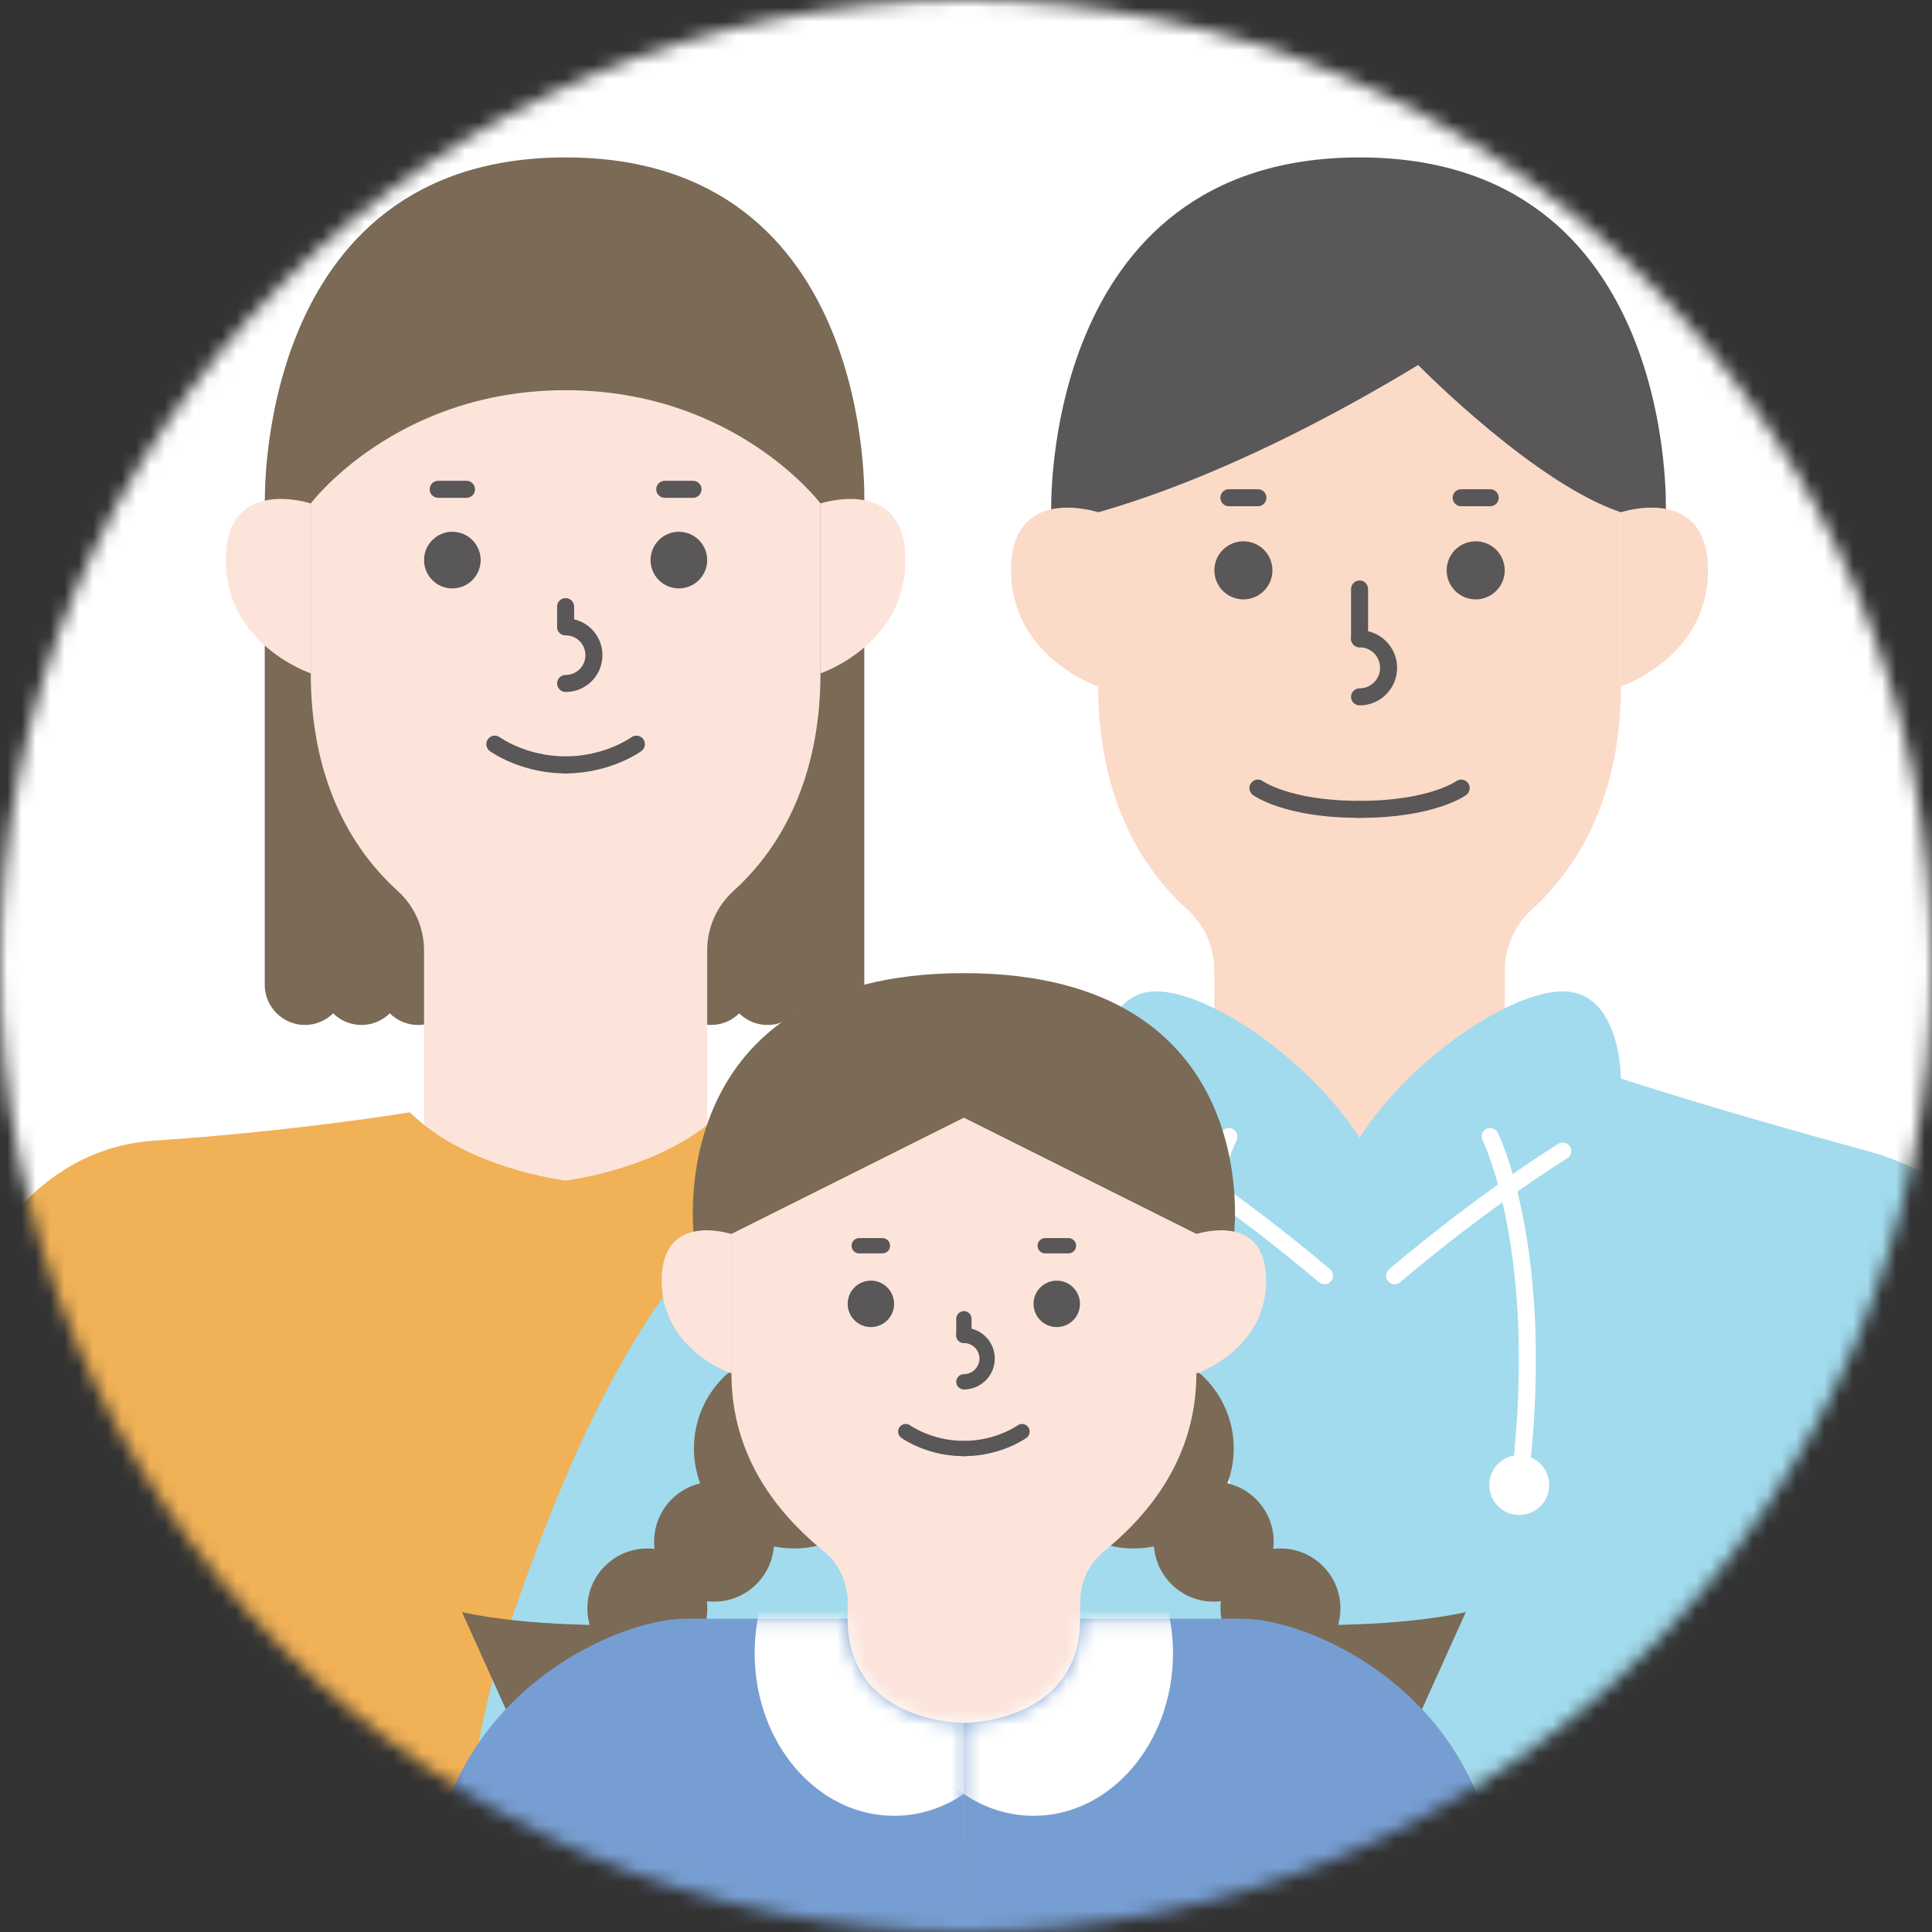
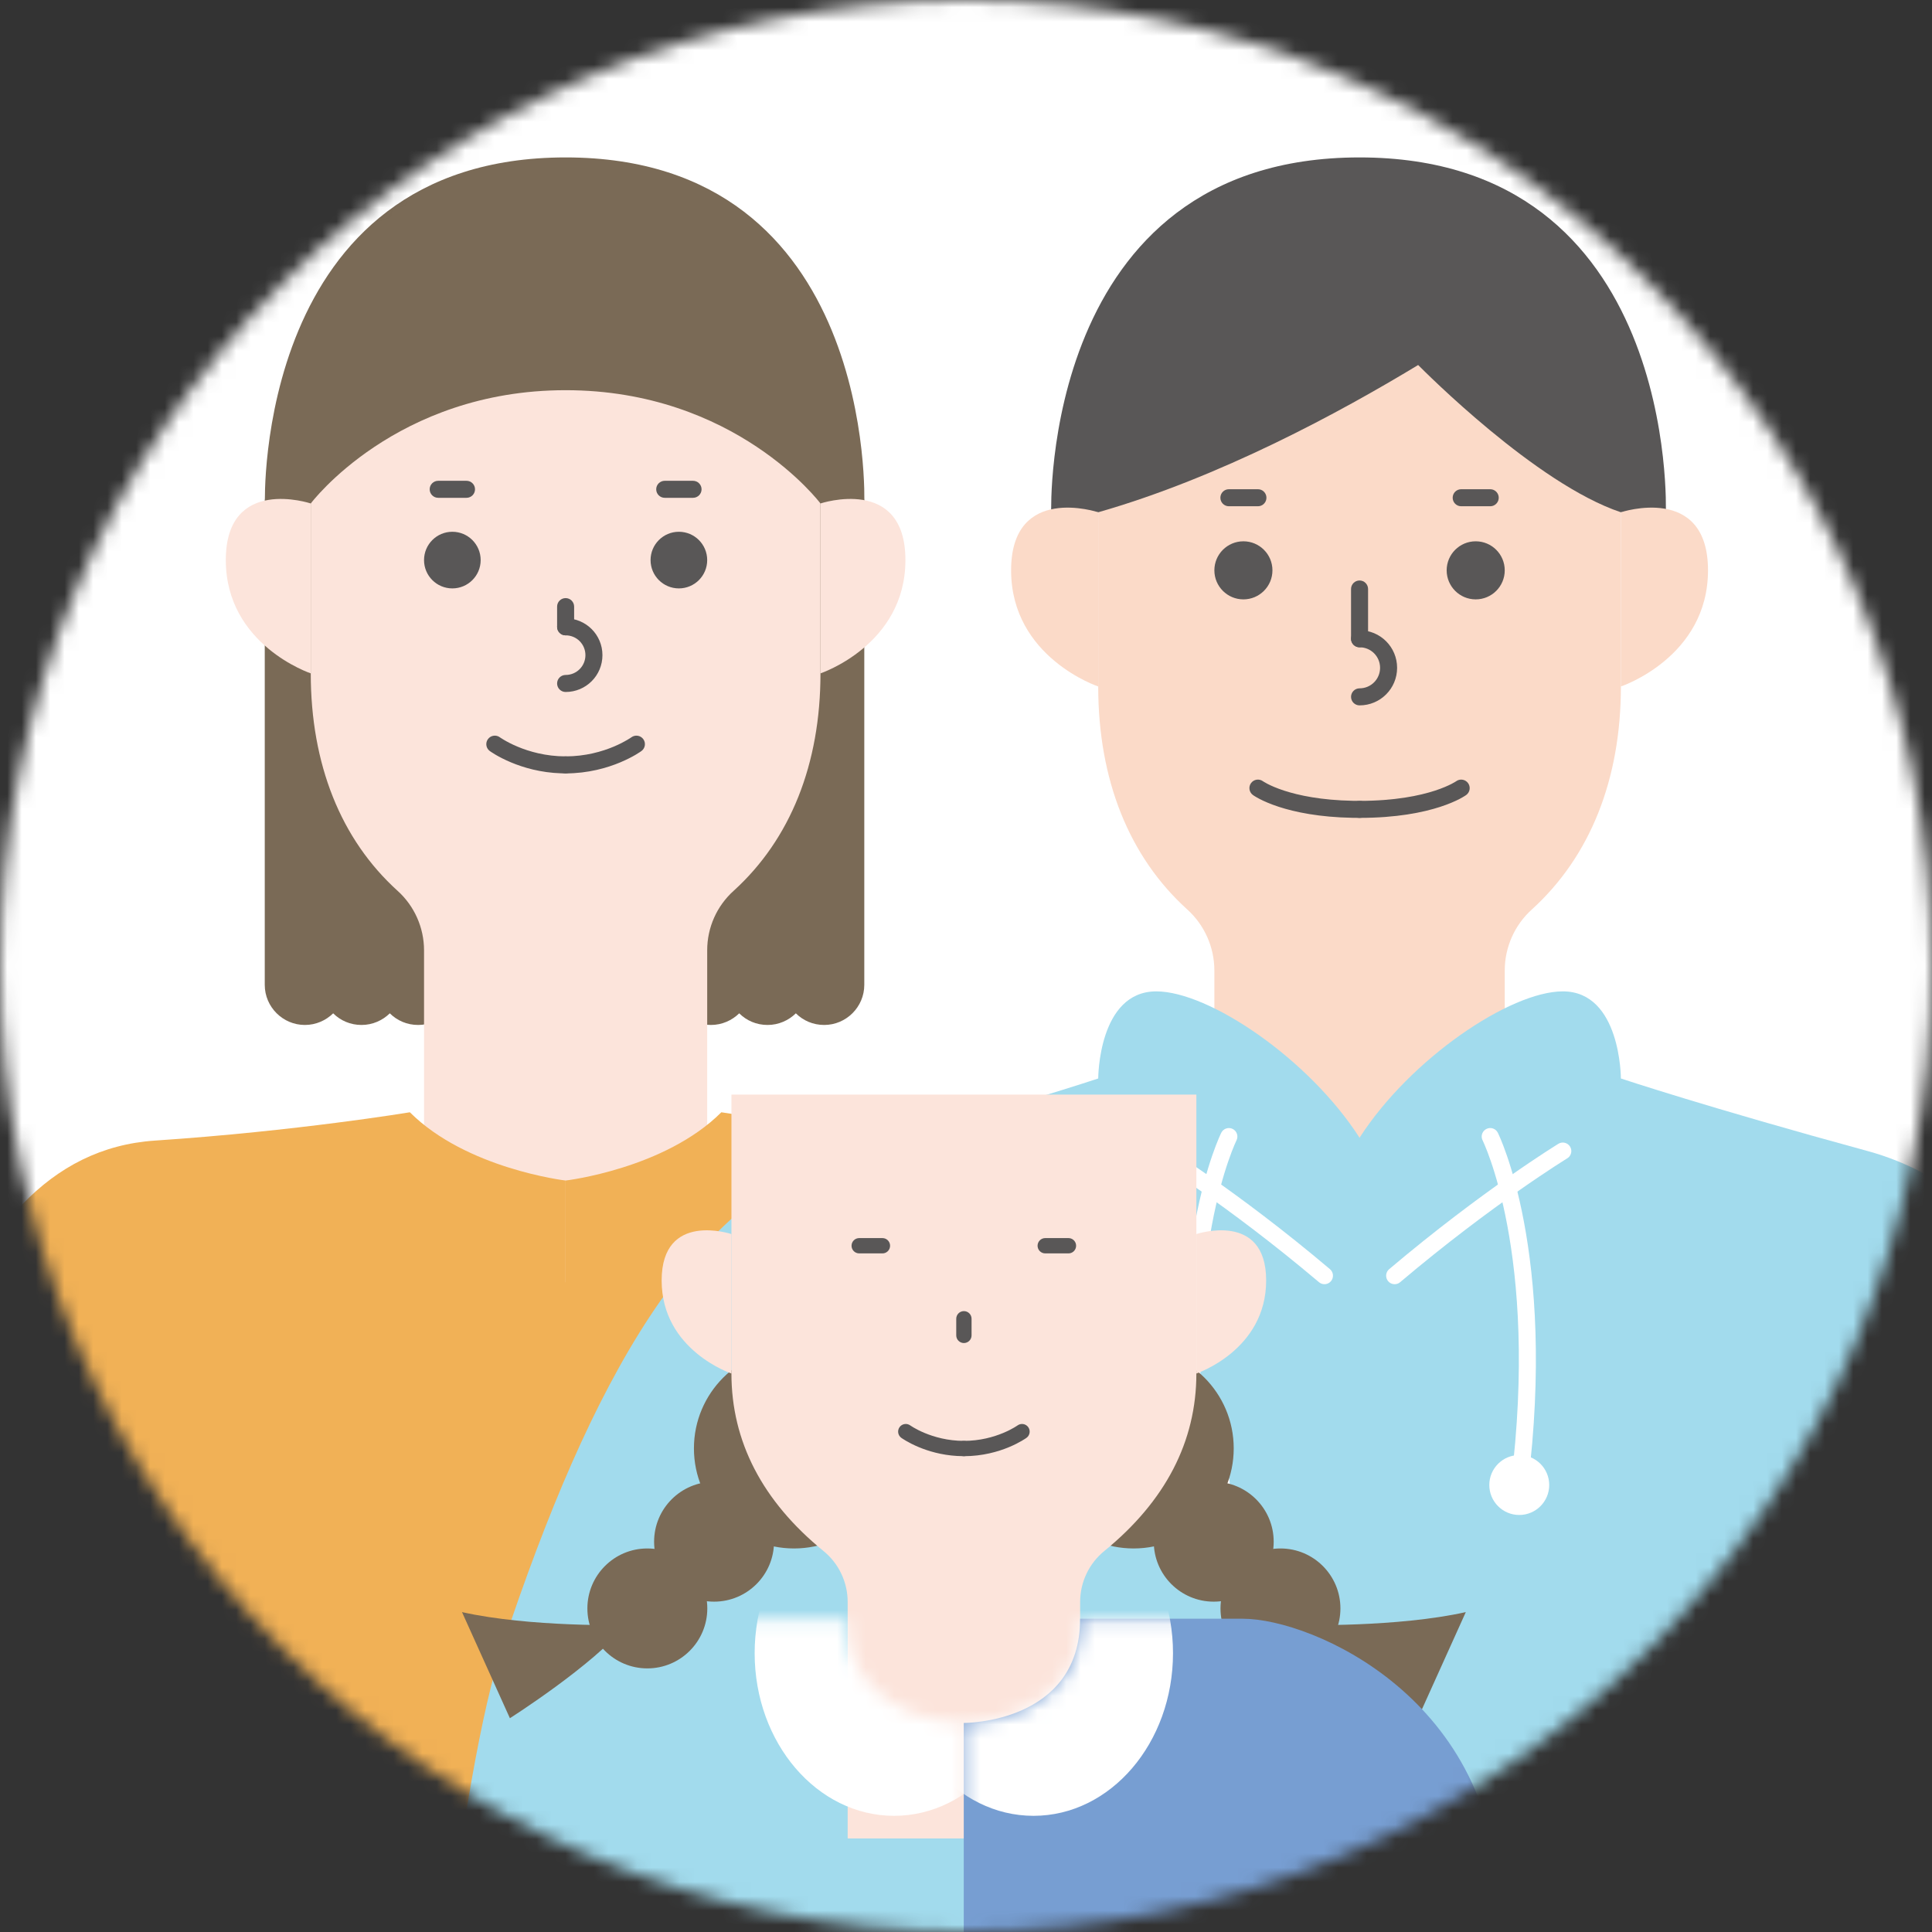
<svg xmlns="http://www.w3.org/2000/svg" width="135" height="135" viewBox="0 0 135 135" fill="none">
  <rect x="0" y="0" width="135" height="135" fill="#333333" stroke="none" />
  <mask id="mask0_509_14077" style="mask-type:alpha" maskUnits="userSpaceOnUse" x="0" y="0" width="135" height="135">
    <circle cx="67.5" cy="67.5" r="67.5" fill="#D9D9D9" />
  </mask>
  <g mask="url(#mask0_509_14077)">
    <rect width="135" height="135" fill="white" />
    <path d="M29.217 32.377C28.44 32.377 27.745 32.695 27.239 33.189C26.732 32.683 26.037 32.377 25.26 32.377C24.483 32.377 23.788 32.695 23.281 33.189C22.775 32.683 22.08 32.377 21.303 32.377C19.76 32.377 18.5 33.637 18.5 35.18V68.817C18.5 70.36 19.76 71.62 21.303 71.62C22.08 71.62 22.775 71.302 23.281 70.807C23.788 71.314 24.483 71.62 25.26 71.62C26.037 71.62 26.732 71.302 27.239 70.807C27.745 71.314 28.44 71.62 29.217 71.62C30.76 71.62 32.02 70.36 32.02 68.817V35.18C32.02 33.637 30.76 32.377 29.217 32.377Z" fill="#7A6A56" />
    <path d="M57.59 32.377C56.812 32.377 56.118 32.695 55.611 33.189C55.105 32.683 54.41 32.377 53.633 32.377C52.855 32.377 52.16 32.695 51.654 33.189C51.147 32.683 50.453 32.377 49.675 32.377C48.132 32.377 46.872 33.637 46.872 35.18V68.817C46.872 70.36 48.132 71.62 49.675 71.62C50.453 71.62 51.147 71.302 51.654 70.807C52.16 71.314 52.855 71.62 53.633 71.62C54.41 71.62 55.105 71.302 55.611 70.807C56.118 71.314 56.812 71.62 57.59 71.62C59.133 71.62 60.393 70.36 60.393 68.817V35.18C60.393 33.637 59.133 32.377 57.59 32.377Z" fill="#7A6A56" />
    <path d="M29.63 86.624V66.402C29.63 64.824 28.958 63.305 27.78 62.245C23.811 58.653 21.715 53.4 21.715 47.051V23.308H57.331V47.051C57.331 53.388 55.234 58.641 51.265 62.245C50.087 63.305 49.416 64.812 49.416 66.402V86.624H29.63Z" fill="#FCE4DB" />
    <path d="M31.608 41.115C32.701 41.115 33.587 40.23 33.587 39.137C33.587 38.044 32.701 37.158 31.608 37.158C30.515 37.158 29.63 38.044 29.63 39.137C29.63 40.23 30.515 41.115 31.608 41.115Z" fill="#595757" />
    <path d="M47.437 41.115C48.53 41.115 49.416 40.23 49.416 39.137C49.416 38.044 48.53 37.158 47.437 37.158C46.345 37.158 45.459 38.044 45.459 39.137C45.459 40.23 46.345 41.115 47.437 41.115Z" fill="#595757" />
    <path d="M34.096 51.647C34.29 51.382 34.662 51.324 34.927 51.518V51.517C34.927 51.517 34.927 51.518 34.928 51.519C34.93 51.52 34.934 51.523 34.94 51.527C34.951 51.535 34.969 51.548 34.995 51.565C35.047 51.599 35.127 51.649 35.233 51.711C35.445 51.836 35.761 52.005 36.166 52.174C36.977 52.514 38.135 52.852 39.523 52.852C39.851 52.852 40.118 53.118 40.118 53.447C40.118 53.734 39.914 53.974 39.643 54.029L39.523 54.042L39.23 54.037C37.779 53.994 36.569 53.633 35.707 53.272C35.247 53.079 34.882 52.886 34.631 52.739C34.505 52.665 34.407 52.602 34.339 52.557C34.305 52.534 34.278 52.516 34.259 52.502C34.25 52.496 34.242 52.491 34.236 52.487C34.233 52.484 34.23 52.483 34.229 52.482L34.226 52.479H34.225L34.135 52.398C33.949 52.193 33.926 51.879 34.096 51.647Z" fill="#595757" />
    <path d="M44.118 51.519C44.383 51.325 44.756 51.382 44.95 51.647C45.144 51.912 45.086 52.285 44.821 52.479H44.82V52.48C44.819 52.48 44.818 52.481 44.817 52.482C44.815 52.483 44.813 52.485 44.81 52.486C44.804 52.491 44.796 52.495 44.787 52.502C44.767 52.516 44.741 52.534 44.706 52.557C44.638 52.602 44.54 52.665 44.415 52.739C44.163 52.886 43.8 53.079 43.339 53.272C42.419 53.657 41.104 54.042 39.523 54.042C39.194 54.042 38.928 53.775 38.928 53.447C38.928 53.118 39.194 52.852 39.523 52.852C40.91 52.852 42.068 52.514 42.879 52.174C43.284 52.005 43.601 51.835 43.813 51.711C43.919 51.649 43.999 51.599 44.05 51.565C44.076 51.548 44.095 51.535 44.106 51.527C44.111 51.523 44.116 51.52 44.118 51.519Z" fill="#595757" />
    <path d="M38.928 43.8V42.388C38.928 42.059 39.194 41.793 39.523 41.793C39.852 41.793 40.118 42.059 40.118 42.388V43.8C40.118 44.129 39.852 44.396 39.523 44.396C39.194 44.396 38.928 44.129 38.928 43.8Z" fill="#595757" />
    <path d="M40.907 45.779C40.907 45.012 40.29 44.395 39.523 44.395C39.194 44.395 38.928 44.129 38.928 43.8C38.928 43.472 39.194 43.206 39.523 43.206C40.947 43.206 42.096 44.355 42.096 45.779C42.096 47.203 40.947 48.353 39.523 48.353C39.194 48.353 38.928 48.086 38.928 47.758C38.928 47.429 39.194 47.163 39.523 47.163C40.29 47.163 40.907 46.546 40.907 45.779Z" fill="#595757" />
    <path d="M39.523 11C17.757 11 18.511 35.18 18.511 35.18H21.715C21.715 35.18 27.651 27.265 39.523 27.265C51.395 27.265 57.331 35.18 57.331 35.18H60.393C60.393 35.18 61.288 11 39.523 11Z" fill="#7A6A56" />
    <path d="M32.597 33.596C32.926 33.596 33.192 33.862 33.192 34.19C33.192 34.519 32.926 34.785 32.597 34.785H30.619C30.29 34.785 30.024 34.519 30.024 34.19C30.024 33.862 30.29 33.596 30.619 33.596H32.597Z" fill="#595757" />
    <path d="M48.427 33.596C48.755 33.596 49.022 33.862 49.022 34.19C49.022 34.519 48.755 34.785 48.427 34.785H46.448C46.12 34.785 45.853 34.519 45.853 34.19C45.853 33.862 46.12 33.596 46.448 33.596H48.427Z" fill="#595757" />
    <path d="M21.715 35.18V47.052C21.715 47.052 15.779 45.073 15.779 39.137C15.779 33.201 21.715 35.18 21.715 35.18Z" fill="#FCE4DB" />
    <path d="M57.331 35.18V47.052C57.331 47.052 63.267 45.073 63.267 39.137C63.267 33.201 57.331 35.18 57.331 35.18Z" fill="#FCE4DB" />
    <path d="M39.523 89.593L4.896 99.486C4.896 123.23 10.832 171 10.832 171H68.213C68.213 171 74.149 123.23 74.149 99.486L39.523 89.593Z" fill="#F1B156" />
    <path d="M39.523 82.491C39.523 82.491 46.448 81.678 50.405 77.721C50.405 77.721 58.343 79.04 68.213 79.699C83.053 80.689 87.293 103.113 89.919 128.165C92.546 153.216 77.788 158.41 57.672 158.139C37.544 157.856 23.905 156.36 23.905 156.36L23.776 136.868L67.954 133.276L73.089 110.251H39.523V82.491Z" fill="#F1B156" />
    <path d="M39.523 82.491C39.523 82.491 32.597 81.678 28.64 77.721C28.64 77.721 20.702 79.04 10.832 79.699C-4.008 80.689 -8.248 103.113 -10.874 128.165C-13.5 153.216 1.257 158.41 21.373 158.139C41.501 157.856 55.14 156.36 55.14 156.36L55.27 136.868L11.091 133.276L5.956 110.251H39.523V82.491Z" fill="#F1B156" />
    <path d="M84.721 35.951C84.528 36.217 84.156 36.276 83.89 36.084C83.624 35.891 83.565 35.519 83.758 35.253L84.721 35.951ZM83.758 35.253C84.904 33.673 87.069 33.284 88.686 34.337L88.84 34.444L88.93 34.524C89.117 34.728 89.141 35.042 88.972 35.275C88.803 35.508 88.497 35.582 88.245 35.467L88.141 35.407L87.931 35.269C86.855 34.643 85.468 34.921 84.721 35.951L84.239 35.601L83.758 35.253Z" fill="#036EB8" />
    <path d="M101.148 34.444C102.779 33.261 105.046 33.622 106.23 35.253C106.423 35.519 106.364 35.891 106.098 36.084C105.832 36.276 105.46 36.217 105.267 35.951C104.469 34.852 102.945 34.61 101.847 35.407C101.581 35.6 101.209 35.541 101.016 35.275C100.823 35.009 100.882 34.637 101.148 34.444Z" fill="#036EB8" />
    <path d="M84.855 88.548V67.812C84.855 66.193 84.167 64.635 82.959 63.548C78.889 59.865 76.739 54.478 76.739 47.969V23.621H113.261V47.969C113.261 54.466 111.111 59.853 107.041 63.548C105.833 64.635 105.145 66.193 105.145 67.812V88.548H84.855Z" fill="#FBDAC8" />
    <path d="M86.884 41.882C88.004 41.882 88.913 40.973 88.913 39.853C88.913 38.732 88.004 37.824 86.884 37.824C85.763 37.824 84.855 38.732 84.855 39.853C84.855 40.973 85.763 41.882 86.884 41.882Z" fill="#595757" />
    <path d="M103.116 41.882C104.236 41.882 105.145 40.973 105.145 39.853C105.145 38.732 104.236 37.824 103.116 37.824C101.995 37.824 101.087 38.732 101.087 39.853C101.087 40.973 101.995 41.882 103.116 41.882Z" fill="#595757" />
    <path d="M87.418 54.718C87.611 54.454 87.982 54.396 88.247 54.588L88.256 54.593C88.266 54.6 88.284 54.612 88.31 54.629C88.362 54.661 88.448 54.711 88.568 54.773C88.81 54.898 89.192 55.071 89.731 55.247C90.743 55.576 92.311 55.916 94.544 55.957L95 55.961L95.12 55.972C95.391 56.028 95.595 56.268 95.595 56.555C95.595 56.843 95.391 57.083 95.12 57.138L95 57.15L94.522 57.146C92.178 57.103 90.492 56.746 89.363 56.379C88.762 56.183 88.319 55.985 88.022 55.831C87.873 55.754 87.76 55.688 87.682 55.639C87.642 55.615 87.611 55.595 87.589 55.58C87.578 55.572 87.569 55.566 87.562 55.561C87.558 55.559 87.555 55.556 87.553 55.554C87.552 55.554 87.551 55.553 87.55 55.553L87.548 55.551V55.55C87.549 55.548 87.571 55.518 87.898 55.07L87.547 55.55C87.282 55.356 87.224 54.984 87.418 54.718Z" fill="#595757" />
    <path d="M101.753 54.588C102.018 54.396 102.388 54.455 102.581 54.719C102.775 54.984 102.718 55.356 102.453 55.551L102.002 54.933C102.032 54.974 102.064 55.02 102.102 55.07C102.432 55.522 102.451 55.549 102.452 55.551V55.552L102.45 55.553C102.449 55.553 102.448 55.554 102.447 55.554C102.445 55.556 102.441 55.559 102.438 55.561C102.431 55.566 102.421 55.572 102.41 55.58C102.388 55.595 102.357 55.615 102.318 55.639C102.24 55.688 102.127 55.754 101.979 55.831C101.681 55.985 101.238 56.183 100.637 56.379C99.433 56.77 97.595 57.15 95 57.15C94.671 57.15 94.405 56.884 94.405 56.556C94.405 56.227 94.671 55.961 95 55.961C97.477 55.961 99.19 55.598 100.269 55.247C100.808 55.071 101.19 54.898 101.432 54.773C101.552 54.711 101.638 54.661 101.69 54.629C101.717 54.612 101.734 54.6 101.744 54.594C101.749 54.59 101.752 54.588 101.753 54.588Z" fill="#595757" />
    <path d="M94.405 44.636V41.157C94.405 40.829 94.671 40.562 95 40.562C95.329 40.562 95.595 40.829 95.595 41.157V44.636C95.595 44.964 95.329 45.23 95 45.23C94.671 45.23 94.405 44.964 94.405 44.636Z" fill="#595757" />
    <path d="M96.434 46.665C96.434 45.87 95.795 45.23 95 45.23C94.671 45.23 94.405 44.964 94.405 44.636C94.405 44.307 94.671 44.041 95 44.041C96.452 44.041 97.624 45.213 97.624 46.665C97.624 48.116 96.452 49.289 95 49.289C94.671 49.289 94.405 49.022 94.405 48.693C94.406 48.365 94.671 48.098 95 48.098C95.794 48.098 96.433 47.459 96.434 46.665Z" fill="#595757" />
    <path d="M95 11C72.681 11 73.454 35.795 73.454 35.795H76.739C85.205 33.379 93.635 28.814 99.094 25.505C99.493 25.903 107.331 33.814 113.261 35.795H116.401C116.401 35.795 117.319 11 95 11Z" fill="#595757" />
    <path d="M87.899 34.185L88.018 34.197C88.289 34.252 88.493 34.492 88.493 34.78C88.493 35.068 88.289 35.308 88.018 35.363L87.899 35.375H85.869C85.541 35.375 85.275 35.109 85.275 34.78C85.275 34.451 85.541 34.185 85.869 34.185H87.899Z" fill="#595757" />
    <path d="M104.131 34.185L104.25 34.197C104.521 34.252 104.725 34.492 104.725 34.78C104.725 35.068 104.521 35.308 104.25 35.363L104.131 35.375H102.101C101.773 35.375 101.507 35.109 101.507 34.78C101.507 34.451 101.773 34.185 102.101 34.185H104.131Z" fill="#595757" />
    <path d="M154.855 114.925C148.768 96.664 141.667 83.476 130.507 80.432C119.348 77.389 113.261 75.36 113.261 75.36C113.261 75.36 113.261 69.273 109.203 69.273C105.531 69.273 98.551 73.971 95 79.502C91.449 73.971 84.469 69.273 80.797 69.273C76.739 69.273 76.739 75.36 76.739 75.36C76.739 75.36 70.652 77.389 59.493 80.432C48.333 83.476 41.232 96.664 35.145 114.925C29.058 133.186 25 212.316 25 212.316H165C165 212.316 160.942 133.186 154.855 114.925Z" fill="#A2DBED" />
    <path d="M80.289 80.122C80.439 79.876 80.739 79.778 80.999 79.873L81.107 79.925L81.108 79.926C81.109 79.926 81.111 79.927 81.112 79.927C81.115 79.929 81.119 79.932 81.124 79.935C81.135 79.942 81.15 79.952 81.171 79.965C81.212 79.99 81.273 80.028 81.353 80.078C81.511 80.178 81.744 80.326 82.044 80.521C82.643 80.912 83.508 81.489 84.577 82.238C86.714 83.736 89.668 85.924 92.933 88.685C93.183 88.897 93.214 89.273 93.002 89.524C92.79 89.775 92.415 89.806 92.164 89.594C88.932 86.861 86.008 84.695 83.894 83.213C82.838 82.472 81.983 81.902 81.394 81.518C81.1 81.326 80.872 81.182 80.718 81.085C80.641 81.036 80.583 80.999 80.544 80.975C80.524 80.963 80.51 80.954 80.5 80.948C80.495 80.945 80.491 80.944 80.489 80.942C80.488 80.942 80.488 80.941 80.487 80.94H80.486L80.391 80.867C80.188 80.678 80.139 80.367 80.289 80.122Z" fill="white" />
    <path d="M108.892 79.924C109.172 79.753 109.539 79.841 109.71 80.122C109.86 80.367 109.811 80.678 109.609 80.867L109.513 80.94C109.512 80.94 109.511 80.941 109.51 80.942C109.508 80.943 109.504 80.945 109.499 80.948C109.49 80.954 109.476 80.963 109.456 80.975C109.417 80.999 109.358 81.036 109.281 81.085C109.128 81.182 108.899 81.326 108.605 81.518C108.016 81.902 107.162 82.472 106.105 83.212C103.991 84.694 101.068 86.861 97.835 89.594L97.737 89.663C97.494 89.795 97.183 89.743 96.997 89.524C96.785 89.273 96.817 88.897 97.068 88.685C100.333 85.924 103.285 83.736 105.422 82.238C106.491 81.489 107.356 80.911 107.955 80.521C108.255 80.326 108.488 80.178 108.647 80.078C108.726 80.028 108.787 79.99 108.828 79.964C108.849 79.952 108.865 79.942 108.875 79.935C108.881 79.932 108.885 79.929 108.888 79.927C108.889 79.927 108.89 79.926 108.891 79.925L108.892 79.924Z" fill="white" />
    <path d="M85.337 79.152C85.484 78.859 85.842 78.739 86.136 78.886C86.429 79.033 86.547 79.389 86.401 79.683L86.402 79.684L86.394 79.699C86.388 79.712 86.378 79.733 86.365 79.762C86.339 79.819 86.298 79.909 86.247 80.029C86.145 80.271 86 80.639 85.83 81.133C85.49 82.121 85.054 83.615 84.679 85.614C83.929 89.612 83.424 95.638 84.431 103.692C84.471 104.018 84.24 104.316 83.914 104.357C83.588 104.397 83.291 104.166 83.25 103.84C82.228 95.662 82.738 89.513 83.51 85.396C83.896 83.337 84.346 81.787 84.704 80.746C84.883 80.226 85.039 79.833 85.151 79.567C85.207 79.435 85.252 79.333 85.284 79.264C85.3 79.229 85.312 79.202 85.321 79.184C85.326 79.175 85.329 79.168 85.332 79.162C85.333 79.159 85.335 79.157 85.336 79.155L85.337 79.153V79.152Z" fill="white" />
    <path d="M83.841 105.384C84.734 105.384 85.459 104.66 85.459 103.766C85.459 102.872 84.734 102.148 83.841 102.148C82.947 102.148 82.222 102.872 82.222 103.766C82.222 104.66 82.947 105.384 83.841 105.384Z" fill="white" />
    <path d="M84.984 103.766C84.984 103.135 84.472 102.622 83.84 102.622C83.209 102.622 82.697 103.135 82.697 103.766C82.697 104.397 83.209 104.909 83.84 104.909C84.472 104.909 84.984 104.397 84.984 103.766ZM85.934 103.766C85.934 104.922 84.996 105.86 83.84 105.86C82.684 105.86 81.748 104.922 81.748 103.766C81.748 102.61 82.684 101.673 83.84 101.673C84.996 101.673 85.934 102.61 85.934 103.766Z" fill="white" />
    <path d="M106.749 103.84C106.708 104.166 106.411 104.397 106.085 104.357C105.759 104.316 105.528 104.018 105.569 103.692L106.749 103.84ZM103.865 78.886C104.122 78.757 104.427 78.832 104.598 79.05L104.662 79.152L104.663 79.153L104.664 79.155C104.665 79.157 104.666 79.159 104.667 79.162C104.67 79.168 104.674 79.174 104.678 79.184C104.687 79.202 104.699 79.229 104.715 79.264C104.747 79.333 104.793 79.435 104.849 79.567C104.961 79.833 105.116 80.226 105.295 80.746C105.653 81.787 106.105 83.337 106.49 85.396C107.263 89.513 107.771 95.662 106.749 103.84L106.159 103.766L105.569 103.692C106.575 95.638 106.07 89.612 105.321 85.614C104.946 83.615 104.51 82.121 104.17 81.133C104 80.639 103.854 80.271 103.752 80.029C103.701 79.909 103.662 79.819 103.635 79.762C103.622 79.733 103.612 79.712 103.606 79.699L103.598 79.684L103.555 79.571C103.483 79.304 103.607 79.014 103.865 78.886Z" fill="white" />
    <path d="M106.159 105.384C107.053 105.384 107.777 104.66 107.777 103.766C107.777 102.872 107.053 102.148 106.159 102.148C105.265 102.148 104.541 102.872 104.541 103.766C104.541 104.66 105.265 105.384 106.159 105.384Z" fill="white" />
    <path d="M107.302 103.766C107.302 103.134 106.79 102.622 106.159 102.622C105.528 102.622 105.015 103.135 105.015 103.766C105.015 104.397 105.528 104.909 106.159 104.909C106.79 104.909 107.302 104.397 107.302 103.766ZM108.253 103.766C108.253 104.922 107.315 105.86 106.159 105.86C105.003 105.86 104.066 104.922 104.066 103.766C104.066 102.61 105.003 101.673 106.159 101.673C107.315 101.673 108.253 102.61 108.253 103.766Z" fill="white" />
    <path d="M76.739 35.795V47.968C76.739 47.968 70.652 45.94 70.652 39.853C70.652 33.766 76.739 35.795 76.739 35.795Z" fill="#FBDAC8" />
    <path d="M113.261 35.795V47.968C113.261 47.968 119.348 45.94 119.348 39.853C119.348 33.766 113.261 35.795 113.261 35.795Z" fill="#FBDAC8" />
    <path d="M55.483 108.2C59.345 108.2 62.476 105.069 62.476 101.207C62.476 97.344 59.345 94.213 55.483 94.213C51.62 94.213 48.489 97.344 48.489 101.207C48.489 105.069 51.62 108.2 55.483 108.2Z" fill="#7A6A56" />
    <path d="M49.896 111.917C52.21 111.917 54.086 110.042 54.086 107.728C54.086 105.414 52.21 103.538 49.896 103.538C47.582 103.538 45.706 105.414 45.706 107.728C45.706 110.042 47.582 111.917 49.896 111.917Z" fill="#7A6A56" />
    <path d="M45.233 116.58C47.547 116.58 49.423 114.704 49.423 112.39C49.423 110.076 47.547 108.2 45.233 108.2C42.919 108.2 41.044 110.076 41.044 112.39C41.044 114.704 42.919 116.58 45.233 116.58Z" fill="#7A6A56" />
    <path d="M32.288 112.659L35.629 120.061C35.629 120.061 41.452 116.365 43.74 113.55C43.74 113.55 37.047 113.712 32.288 112.648V112.659Z" fill="#7A6A56" />
    <path d="M79.214 108.2C83.076 108.2 86.207 105.069 86.207 101.207C86.207 97.344 83.076 94.213 79.214 94.213C75.351 94.213 72.22 97.344 72.22 101.207C72.22 105.069 75.351 108.2 79.214 108.2Z" fill="#7A6A56" />
    <path d="M84.811 111.917C87.125 111.917 89 110.042 89 107.728C89 105.414 87.125 103.538 84.811 103.538C82.497 103.538 80.621 105.414 80.621 107.728C80.621 110.042 82.497 111.917 84.811 111.917Z" fill="#7A6A56" />
    <path d="M89.473 116.58C91.787 116.58 93.663 114.704 93.663 112.39C93.663 110.076 91.787 108.2 89.473 108.2C87.159 108.2 85.283 110.076 85.283 112.39C85.283 114.704 87.159 116.58 89.473 116.58Z" fill="#7A6A56" />
    <path d="M102.419 112.659L99.078 120.061C99.078 120.061 93.255 116.365 90.967 113.55C90.967 113.55 97.66 113.712 102.419 112.648V112.659Z" fill="#7A6A56" />
    <path d="M59.232 128.461V111.939C59.232 110.553 58.608 109.242 57.534 108.372C53.269 104.891 51.11 100.723 51.11 95.975V76.487H83.597V95.975C83.597 100.723 81.437 104.891 77.172 108.372C76.098 109.242 75.475 110.553 75.475 111.939V128.461H59.232Z" fill="#FCE4DB" />
-     <path d="M60.854 92.73C61.75 92.73 62.476 92.004 62.476 91.108C62.476 90.212 61.75 89.486 60.854 89.486C59.958 89.486 59.232 90.212 59.232 91.108C59.232 92.004 59.958 92.73 60.854 92.73Z" fill="#595757" />
-     <path d="M73.842 92.73C74.738 92.73 75.464 92.004 75.464 91.108C75.464 90.212 74.738 89.486 73.842 89.486C72.946 89.486 72.22 90.212 72.22 91.108C72.22 92.004 72.946 92.73 73.842 92.73Z" fill="#595757" />
    <path d="M62.86 99.72C63.034 99.481 63.368 99.43 63.607 99.604C63.609 99.605 63.613 99.606 63.617 99.609C63.626 99.615 63.641 99.625 63.661 99.639C63.703 99.666 63.767 99.708 63.853 99.758C64.026 99.859 64.284 99.995 64.614 100.132C65.276 100.407 66.221 100.682 67.353 100.682C67.649 100.682 67.888 100.922 67.888 101.217C67.888 101.475 67.705 101.691 67.462 101.741L67.353 101.752L66.875 101.737C65.782 101.673 64.867 101.397 64.203 101.12C63.823 100.962 63.523 100.803 63.315 100.682C63.211 100.621 63.13 100.571 63.073 100.533C63.045 100.515 63.023 100.5 63.007 100.488C62.999 100.483 62.992 100.478 62.987 100.475C62.985 100.473 62.983 100.471 62.981 100.47L62.979 100.469L62.978 100.468C62.98 100.466 62.999 100.439 63.293 100.035L62.977 100.468C62.739 100.294 62.686 99.959 62.86 99.72Z" fill="#595757" />
    <path d="M71.101 99.603C71.339 99.43 71.673 99.482 71.847 99.72C72.021 99.959 71.968 100.294 71.73 100.468H71.728L71.728 100.469L71.726 100.47C71.724 100.471 71.722 100.473 71.72 100.475C71.715 100.478 71.708 100.483 71.7 100.488C71.684 100.499 71.662 100.515 71.634 100.533C71.577 100.571 71.496 100.621 71.392 100.682C71.184 100.803 70.884 100.962 70.504 101.12C69.745 101.436 68.659 101.752 67.353 101.752C67.058 101.752 66.818 101.512 66.818 101.217C66.818 100.921 67.058 100.682 67.353 100.682C68.486 100.682 69.431 100.407 70.093 100.132C70.423 99.995 70.681 99.858 70.853 99.758C70.94 99.708 71.004 99.666 71.046 99.639C71.067 99.625 71.082 99.615 71.091 99.609C71.095 99.606 71.098 99.604 71.1 99.603L71.101 99.602V99.603Z" fill="#595757" />
    <path d="M66.818 93.31V92.15C66.818 91.855 67.058 91.615 67.353 91.615C67.649 91.615 67.889 91.855 67.889 92.15V93.31C67.889 93.606 67.649 93.846 67.353 93.846C67.058 93.846 66.818 93.606 66.818 93.31Z" fill="#595757" />
-     <path d="M68.44 94.933C68.44 94.372 68.017 93.908 67.466 93.852L67.353 93.846L67.246 93.835C67.002 93.785 66.818 93.569 66.818 93.311C66.818 93.015 67.058 92.775 67.353 92.775L67.575 92.787C68.669 92.898 69.511 93.822 69.511 94.933C69.511 96.12 68.541 97.09 67.353 97.09C67.058 97.09 66.818 96.85 66.818 96.555C66.819 96.259 67.058 96.019 67.353 96.019C67.95 96.019 68.44 95.529 68.44 94.933Z" fill="#595757" />
-     <path d="M67.353 68C46.233 68 48.478 86.22 48.478 86.22H51.11L67.353 78.098L83.597 86.22H86.229C86.229 86.22 88.474 68 67.353 68Z" fill="#7A6A56" />
    <path d="M61.66 86.512L61.768 86.523C62.012 86.573 62.195 86.789 62.195 87.047C62.195 87.306 62.012 87.522 61.768 87.572L61.66 87.582H60.038C59.742 87.582 59.502 87.343 59.502 87.047C59.502 86.752 59.742 86.512 60.038 86.512H61.66Z" fill="#595757" />
    <path d="M74.659 86.512L74.767 86.523C75.011 86.573 75.194 86.789 75.194 87.047C75.194 87.306 75.011 87.522 74.767 87.572L74.659 87.582H73.037C72.741 87.582 72.501 87.343 72.501 87.047C72.501 86.752 72.741 86.512 73.037 86.512H74.659Z" fill="#595757" />
    <path d="M51.11 86.231V95.975C51.11 95.975 46.233 94.353 46.233 89.475C46.233 84.598 51.11 86.231 51.11 86.231Z" fill="#FCE4DB" />
    <path d="M83.597 86.231V95.975C83.597 95.975 88.474 94.353 88.474 89.475C88.474 84.598 83.597 86.231 83.597 86.231Z" fill="#FCE4DB" />
-     <path d="M67.353 120.393C67.353 120.393 59.232 120.436 59.232 113.11H47.866C42.988 113.11 30 118.771 30 133.392C30 148.014 34.877 187 34.877 187H67.364V120.404L67.353 120.393Z" fill="#779ED2" />
    <mask id="mask1_509_14077" style="mask-type:luminance" maskUnits="userSpaceOnUse" x="30" y="113" width="38" height="74">
      <path d="M67.353 120.393C67.353 120.393 59.232 120.436 59.232 113.11H47.866C42.988 113.11 30 118.771 30 133.392C30 148.014 34.877 187 34.877 187H67.364V120.404L67.353 120.393Z" fill="white" />
    </mask>
    <g mask="url(#mask1_509_14077)">
      <path d="M62.476 126.882C67.858 126.882 72.22 121.793 72.22 115.516C72.22 109.239 67.858 104.15 62.476 104.15C57.095 104.15 52.732 109.239 52.732 115.516C52.732 121.793 57.095 126.882 62.476 126.882Z" fill="white" />
    </g>
    <path d="M67.353 120.393C67.353 120.393 75.475 120.436 75.475 113.11H86.841C91.719 113.11 104.707 118.771 104.707 133.392C104.707 148.014 99.83 187 99.83 187H67.343V120.404L67.353 120.393Z" fill="#779ED2" />
    <mask id="mask2_509_14077" style="mask-type:luminance" maskUnits="userSpaceOnUse" x="67" y="113" width="38" height="74">
      <path d="M67.353 120.393C67.353 120.393 75.475 120.436 75.475 113.11H86.841C91.719 113.11 104.707 118.771 104.707 133.392C104.707 148.014 99.83 187 99.83 187H67.343V120.404L67.353 120.393Z" fill="white" />
    </mask>
    <g mask="url(#mask2_509_14077)">
      <path d="M72.22 126.882C77.601 126.882 81.964 121.793 81.964 115.516C81.964 109.239 77.601 104.15 72.22 104.15C66.839 104.15 62.476 109.239 62.476 115.516C62.476 121.793 66.839 126.882 72.22 126.882Z" fill="white" />
    </g>
  </g>
</svg>